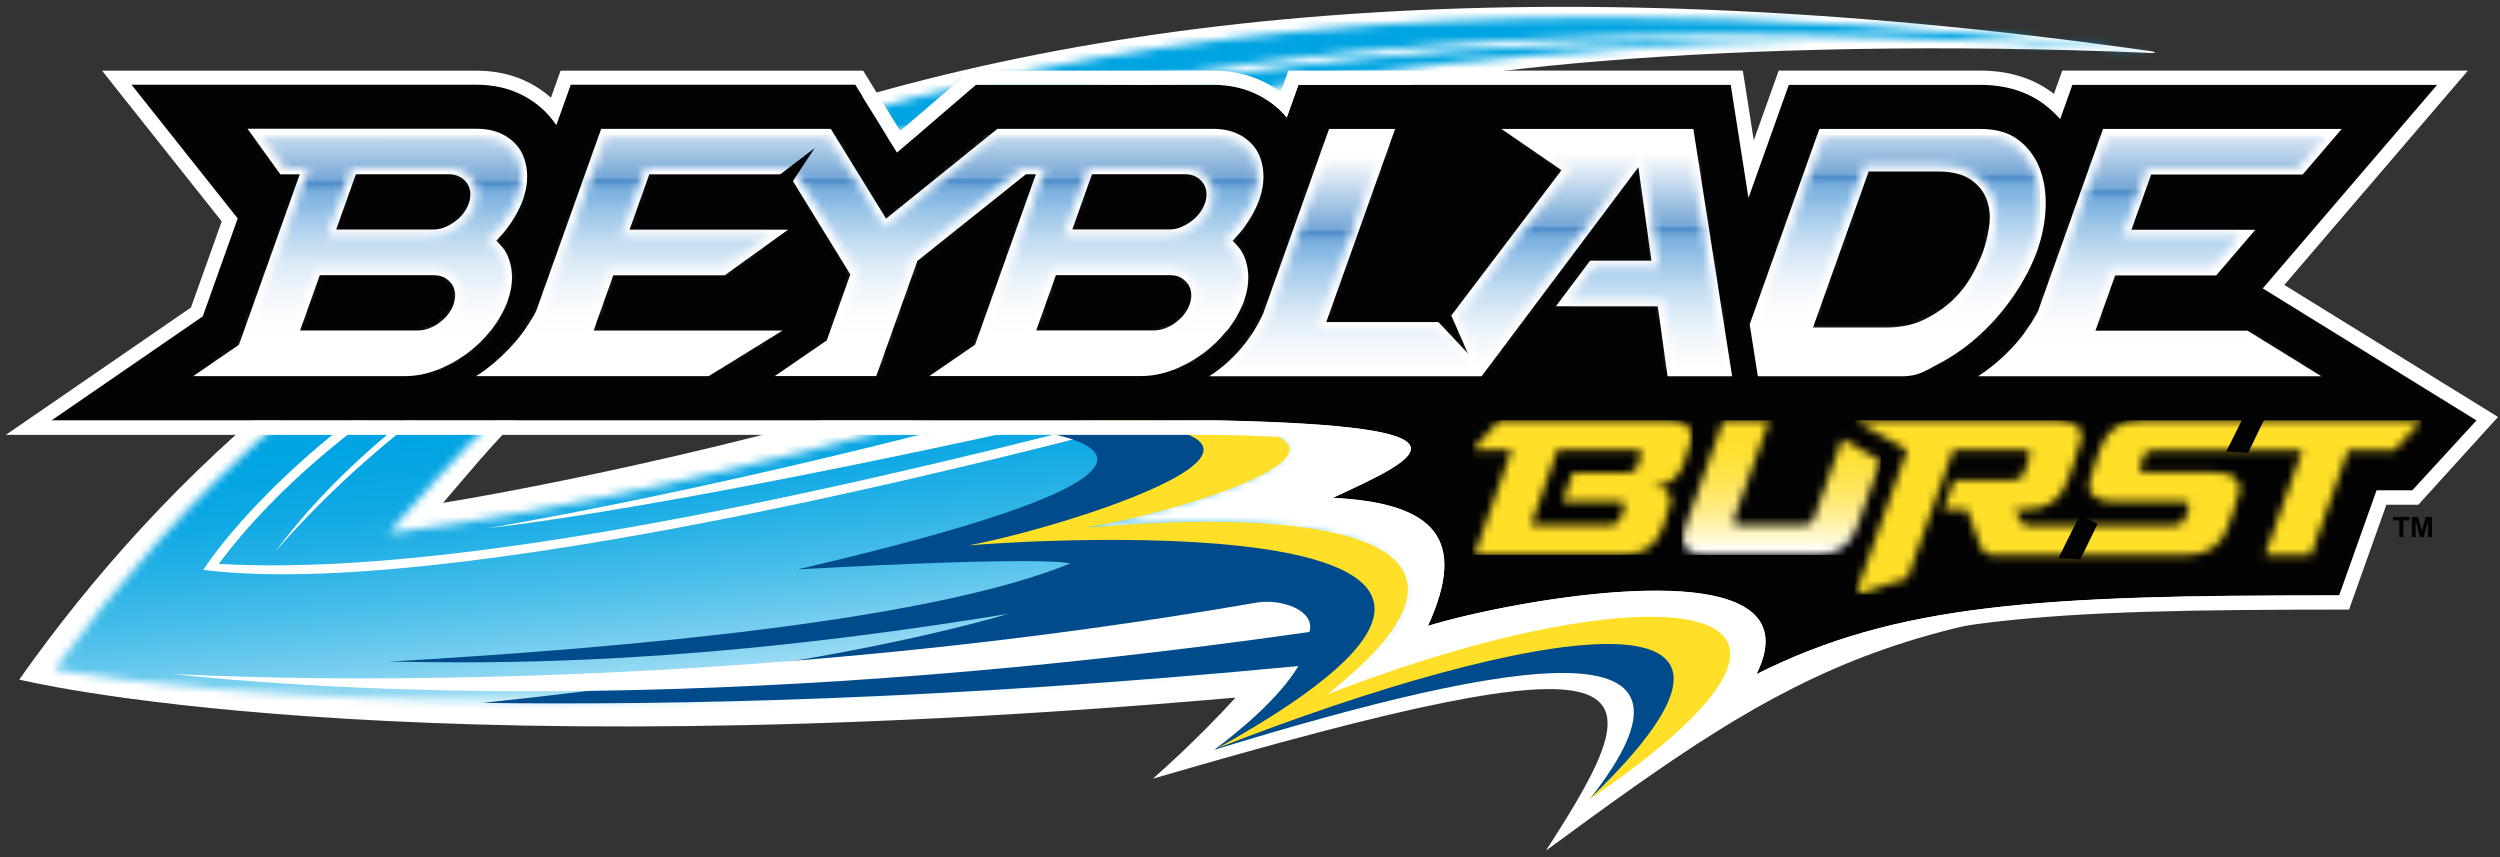
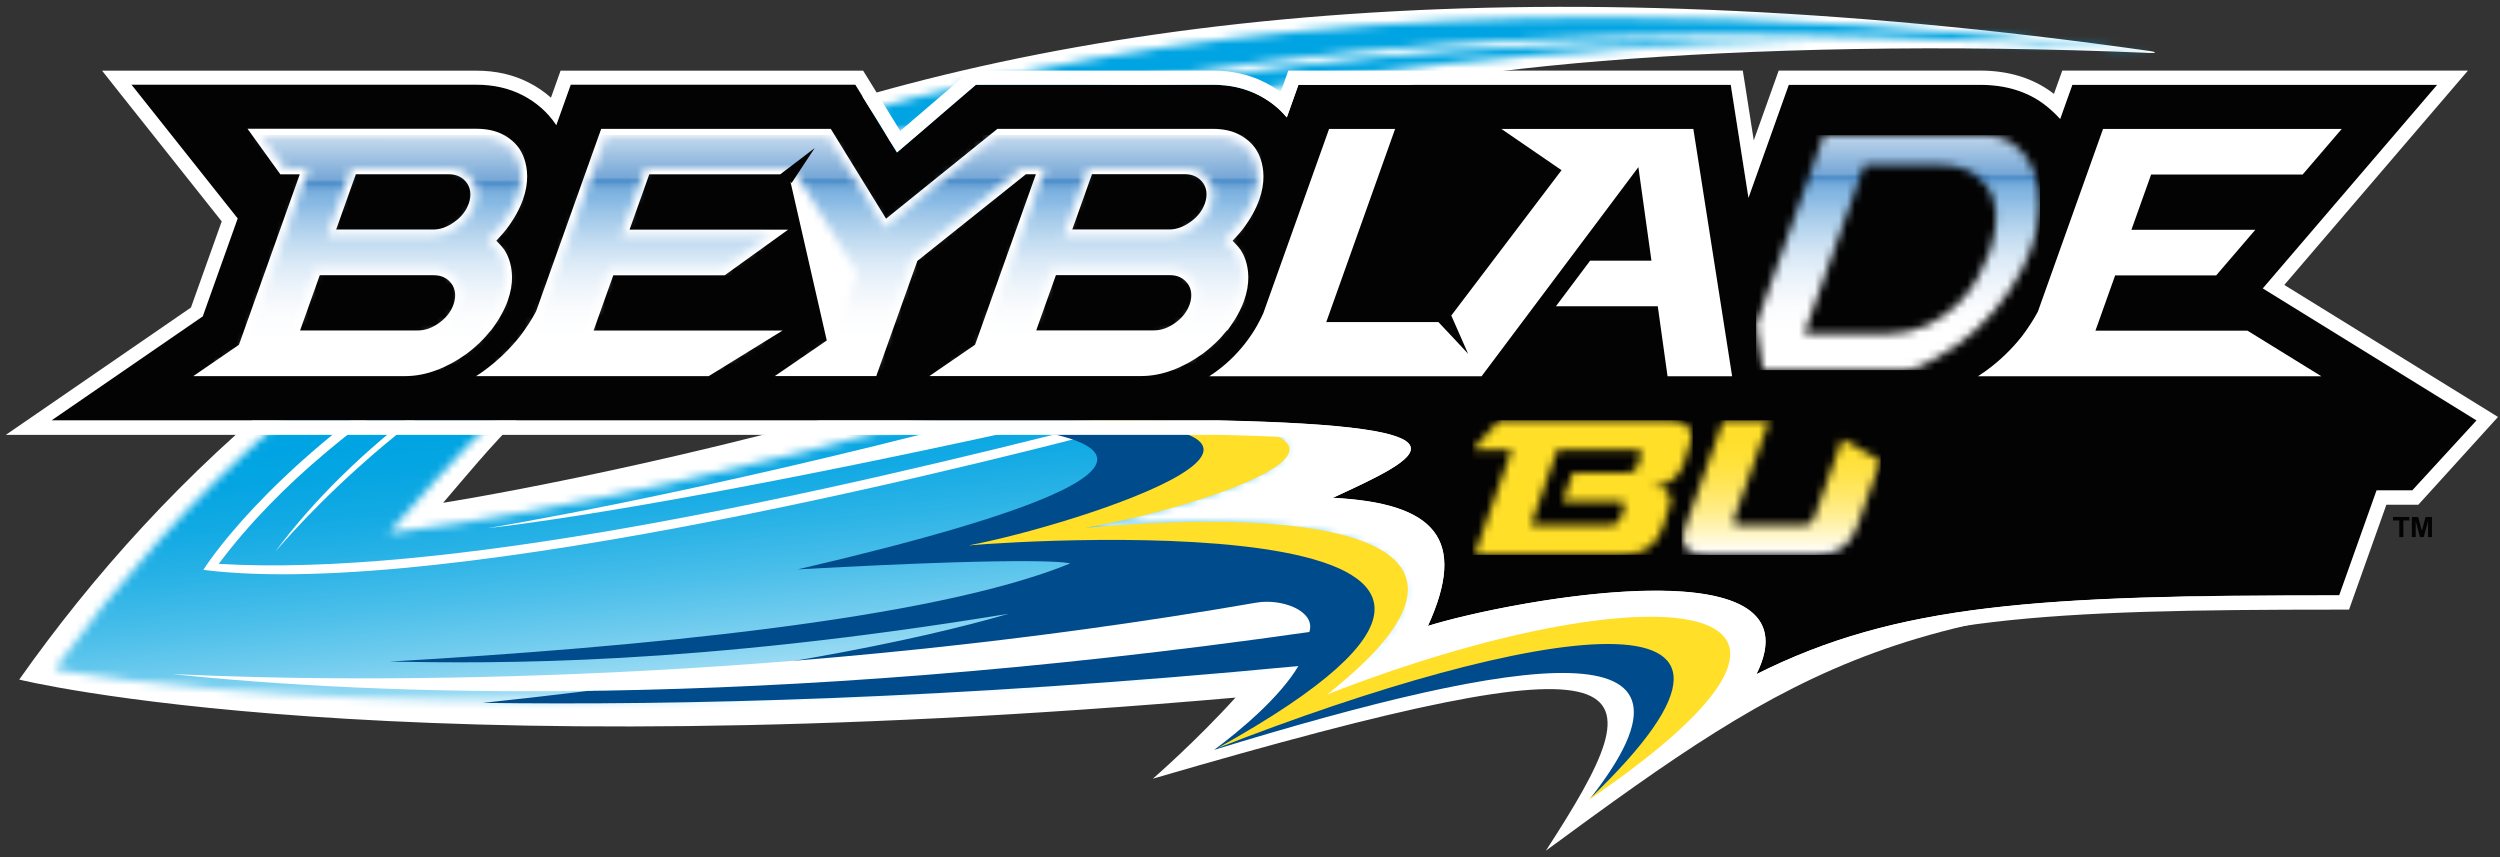
<svg xmlns="http://www.w3.org/2000/svg" width="312" height="107" viewBox="0 0 312 107" fill="none">
  <rect x="0" y="0" width="312" height="107" fill="#333333" stroke="none" />
  <path d="M148.28 21.77C142.24 23.55 135.54 23.09 148.28 21.77Z" fill="#004B8C" />
  <path d="M112.08 49.71C80.42 58.82 55.3 62.75 55.3 62.75C66.12 50.2 82.6 27.12 152.44 13.61C156.84 17.92 160.9 19.77 163.05 14.35C172.51 8.92 216.85 4.39 268.31 6.61C269.13 6.65 269.14 6.49 268.33 6.37C111.18 -15.9 38.91 33.08 2.4 84.81C2.4 84.81 48.35 96.32 154.19 87.06C149.36 92.41 143.88 97.18 143.88 97.18C207.12 78.7 207.21 84.12 192.93 106.16C224.42 83.03 237.91 74.06 291.92 74.06C291.92 74.06 256.73 49.71 112.08 49.71Z" fill="white" />
  <mask id="mask0_295_14403" style="mask-type:luminance" maskUnits="userSpaceOnUse" x="6" y="2" width="263" height="86">
    <path d="M6.82 83.51C6.82 83.51 54.23 93.73 170.94 81.84C185.5 66.37 160.95 63.73 134.48 65.99C151.88 62.72 181.2 52.33 137.45 52.33C137.3 49.3 133.81 47.59 117.71 51.85C95.05 58.02 71.83 63.54 48.51 66.54C62.92 50.63 92.28 7.94 225.7 5.22C177.37 4.51 130.59 9.46 84.62 26.24C81.34 27.44 77.05 27.95 73.78 29.18C127.42 6.87 187.36 2.31 245.26 5.05H245.31C253.05 5.08 259.59 5.8 267.37 6.44C268.03 6.49 268.28 6.46 267.59 6.37C243.16 3.5 220.85 2.17 200.5 2.17C91.89 2.17 38.44 40.01 6.83 83.5" fill="white" />
  </mask>
  <g mask="url(#mask0_295_14403)">
    <path d="M265.808 -22.977L-2 3.046L9.259 118.921L277.068 92.898L265.808 -22.977Z" fill="url(#paint0_linear_295_14403)" />
  </g>
  <path d="M122.28 52.33C85.88 61.86 60.81 65.92 60.81 65.92C72.05 64.66 96.94 60.44 133.7 52.2C132.01 51.87 124.17 51.84 122.28 52.33Z" fill="white" />
  <path d="M140.02 52.09C99.58 62.47 55.16 72.04 27.3 70.37C34.91 60.18 45.7 51.87 55.77 45.59C54.87 45.64 53.97 45.71 53.08 45.82C32.85 58.96 25.38 71.12 25.38 71.12C56 75.03 125.97 57.03 143.56 52.33C142.77 52.14 140.81 52.27 140.02 52.09Z" fill="white" />
  <path d="M198.47 99.64C207.85 92.74 213.12 79.84 213.12 79.84L211.45 77.98C203.83 75.69 185.65 78.99 165.19 86.95C189.74 67.05 163.04 63.61 134.03 66.12C151.43 62.82 180.75 52.35 137 52.35C126.61 48.71 110.99 52.35 107.69 52.35C129.58 52.35 164.55 55.92 99.56 71.06C131.24 69.31 133.56 70.32 133.56 70.32C116.18 77.41 79.05 80.81 48.59 82.57C62.07 82.8 86.39 83.08 125.9 76.59C114.37 79.95 94.1 84.15 60.24 87.72C84.78 88.04 118.21 87.31 162.04 83.12C159.7 87.06 154.72 91.21 151.53 93.58C190.16 81.74 215.61 77.85 198.45 99.66" fill="#004B8C" />
  <path d="M198.25 99.84C237.07 73.41 205.51 71.12 165.64 86.66C190.58 66.98 164.8 63.23 135.52 65.87C153.12 62.71 181.64 52.35 137.44 52.35C137.15 50.95 133.68 49.85 127.98 52.35C175.27 52.35 134.48 65.52 120.86 68.07C129.65 67.27 206.93 62.79 151.96 93.36C190.87 78.14 227.61 71.78 198.24 99.84" fill="#FFDF28" />
  <path d="M73.4 37.3C58.87 45.67 44.45 55.29 34.34 68.86C45.62 55.9 59.1 46.28 73.74 37.71C73.61 37.61 73.5 37.47 73.4 37.29" fill="white" />
  <path d="M156.79 75.21C98.7 85.28 46.51 85.34 21.47 84.12C46.14 86.73 94.16 88.77 163.41 78.87C164.24 76.23 159.96 74.66 156.79 75.21Z" fill="white" />
  <path d="M299.43 67.03V64.95H298.65V64.51H300.69V64.95H299.94V67.03H299.43ZM301 67.03V64.52H301.79L302.25 66.25L302.71 64.52H303.51V67.03H303.02V65.03L302.48 67.03H302.02L301.48 65.03V67.03H301Z" fill="#030303" />
  <path d="M282.39 35.99L304.15 10.59H258.62L257.1 14.85C256.51 14.18 255.84 13.57 255.11 13.02C252.96 11.41 250.29 10.59 247.15 10.59H223.23L218.2 24.69L215.99 10.59H162.03L160.58 14.65C159.63 13.51 158.47 12.58 157.08 11.87C155.4 11.01 153.48 10.58 151.36 10.58H121.78L111.93 19.03L106.73 10.58H71.21L69.41 15.62V15.6C68.35 14.02 66.94 12.77 65.19 11.87C63.51 11.01 61.59 10.58 59.47 10.58H16.41L29.67 27.28L25.31 39.5L6.43 52.48H152.03C185.79 53.21 177.4 57.01 166.32 62.14C179.18 62.81 183.12 67.34 178.19 78.13C188.02 75.04 227.5 67.51 219.19 84.15C236.77 75.34 254.43 74.3 291.92 74.3L296.58 61.21H301.04L309.05 52.49H309.06L282.38 36.01L282.39 35.99Z" fill="#030303" />
  <path d="M16.41 10.57H59.48C61.6 10.57 63.52 11.01 65.2 11.87C66.95 12.77 68.36 14.02 69.41 15.59L69.43 15.61L71.23 10.57H106.75L111.95 19.03L121.8 10.58H151.38C153.5 10.58 155.42 11.02 157.1 11.88C158.48 12.59 159.65 13.52 160.6 14.66L162.05 10.59H216L218.21 24.69L223.24 10.59H247.16C250.3 10.59 252.98 11.41 255.12 13.02C255.85 13.57 256.51 14.19 257.11 14.85L258.63 10.59H304.16L282.4 35.99L309.08 52.47H309.07L301.06 61.19H296.6L291.94 74.28C254.45 74.28 236.79 75.32 219.21 84.13C223.21 76.12 216.14 73.71 206.63 73.71C196.38 73.71 183.3 76.51 178.21 78.11C183.14 67.32 179.2 62.78 166.34 62.12C177.42 56.99 185.81 53.19 152.05 52.46H6.43L25.3 39.48L29.66 27.26L16.4 10.56M311.74 52.03L285.08 35.56L305.49 11.74L308 8.81H258.62H257.37L256.95 9.99L256.33 11.72C256.28 11.68 256.23 11.64 256.18 11.6C253.72 9.75 250.68 8.81 247.15 8.81H223.23H221.98L221.56 9.99L218.87 17.52L217.74 10.31L217.5 8.81H162.03H160.78L160.36 9.99L159.82 11.5C159.22 11.05 158.58 10.65 157.89 10.3C155.96 9.31 153.76 8.81 151.36 8.81H121.78H121.12L120.62 9.24L112.35 16.34L108.24 9.66L107.72 8.82H71.21H69.96L69.54 10L68.76 12.19C67.94 11.46 67.02 10.83 66 10.31C64.07 9.32 61.87 8.82 59.47 8.82H16.41H12.74L15.02 11.7L27.67 27.63L23.83 38.38L5.43 51.04L0.73 54.27H152.02C159.51 54.43 165.03 54.74 168.89 55.22C171.74 55.57 173.17 55.97 173.86 56.24C172.42 57.38 168.48 59.2 165.75 60.47L165.59 60.54L159.08 63.55L166.24 63.92C172.63 64.25 176.41 65.53 177.8 67.82C179.01 69.82 178.61 72.95 176.58 77.4L174.92 81.02L178.72 79.83C183.03 78.48 196.03 75.51 206.61 75.51C215.02 75.51 217.45 77.41 218.15 78.55C218.83 79.65 218.64 81.27 217.6 83.36L215.22 88.12L219.98 85.74C237.44 76.99 255.31 76.08 291.91 76.08H293.16L293.58 74.9L297.82 62.99H301.81L311.73 52.06L311.74 52.03Z" fill="white" />
  <path d="M280.5 41.27H261.51L263.97 34.37H276.58L281.46 28.68H266L268.46 21.78H287.37L292.25 16.09H262.46L254.33 38.88L254.3 38.94C253.76 39.95 253.1 40.95 252.35 41.95C251.05 43.6 249.52 45.07 247.83 46.29C247.51 46.52 247.19 46.74 246.85 46.96H289.71L280.49 41.27H280.5Z" fill="white" />
-   <path d="M251.46 36.68C252.68 34.86 253.61 33.05 254.24 31.28C254.88 29.48 255.24 27.65 255.3 25.83C255.36 24.03 255.1 22.39 254.52 20.94C253.95 19.52 253.06 18.33 251.85 17.43C250.67 16.54 249.09 16.09 247.15 16.09H227.06L218.36 40.48L219.38 46.96H237.65C239.2 46.88 239.86 46.53 241.17 45.82C241.42 45.68 241.69 45.54 241.99 45.38C243.85 44.4 245.61 43.15 247.2 41.67C248.8 40.19 250.23 38.51 251.45 36.69M243.65 37.5C242.8 38.31 241.77 39.03 240.59 39.65L240.45 39.73C240.34 39.79 240.24 39.84 240.13 39.89C238.75 40.55 237.15 40.88 235.39 40.88H226.26L233.21 21.4H241.83C243.64 21.4 245.04 21.76 246.02 22.46C247 23.16 247.66 24.04 248 25.07C248.33 26.06 248.41 27.16 248.23 28.33C248.07 29.43 247.82 30.46 247.49 31.39C247.16 32.31 246.68 33.33 246.06 34.43C245.43 35.55 244.62 36.58 243.64 37.52" fill="white" />
  <path d="M211.33 16.09H187.37L194.88 21.24L181.12 39.38C181.86 41.09 183.22 44.15 183.22 44.15C183.22 44.15 180.74 41.48 179.51 40.19H165.52L174.11 16.09H165.87L157.66 39.09C157.34 39.78 156.7 41.2 155.35 42.91C154.3 44.25 153.07 45.43 151.7 46.42C151.44 46.61 151.18 46.79 150.91 46.96H184.9L204.47 20.86L206.1 32.53H198.45L194.18 38.22H206.89L208.11 46.96H216.17L211.33 16.09Z" fill="white" />
-   <path d="M153.18 41.23C157.26 35.87 155.5 32.23 154.87 31.24C154.72 31.02 154.53 30.79 154.29 30.53L153.83 30.05L154.28 29.56C154.58 29.23 154.85 28.93 155.07 28.64C159.15 23.28 157.39 19.63 156.76 18.65C156.24 17.87 155.52 17.24 154.62 16.78C153.71 16.31 152.61 16.08 151.36 16.08H135.19H124.48L110.58 27.29L106.67 20.94L103.68 16.08H75.03L66.9 38.86L66.87 38.92C66.33 39.93 65.67 40.94 64.92 41.93C63.61 43.58 62.09 45.04 60.4 46.27C60.08 46.5 59.75 46.73 59.42 46.94H88.45L97.67 41.25H74.08L76.54 34.35H90.45L98.36 28.66H78.57L81.03 21.76H98.44L106.12 34.25L103.18 42.49L96.7 46.93H109.36L114.49 32.56L128.03 21.75H129.28L121.69 43.02L115.99 46.93H142.42C143.7 46.93 145.01 46.69 146.31 46.2C147.63 45.71 148.89 45.02 150.05 44.18C151.21 43.34 152.26 42.33 153.14 41.21M148.45 38.03C148.14 38.9 147.54 39.67 146.67 40.29C145.8 40.92 144.91 41.23 144.03 41.23H129.32L131.78 34.33H145.99C146.94 34.33 147.71 34.7 148.22 35.4C148.58 35.89 148.91 36.75 148.46 38.02M150.35 25.43C150.04 26.31 149.44 27.07 148.57 27.69C147.69 28.32 146.81 28.64 145.93 28.64H133.82L136.28 21.74H147.89C148.84 21.74 149.61 22.11 150.12 22.81C150.48 23.3 150.81 24.16 150.36 25.43" fill="white" />
+   <path d="M153.18 41.23C157.26 35.87 155.5 32.23 154.87 31.24C154.72 31.02 154.53 30.79 154.29 30.53L153.83 30.05L154.28 29.56C154.58 29.23 154.85 28.93 155.07 28.64C159.15 23.28 157.39 19.63 156.76 18.65C156.24 17.87 155.52 17.24 154.62 16.78C153.71 16.31 152.61 16.08 151.36 16.08H135.19H124.48L110.58 27.29L106.67 20.94L103.68 16.08H75.03L66.9 38.86L66.87 38.92C66.33 39.93 65.67 40.94 64.92 41.93C63.61 43.58 62.09 45.04 60.4 46.27C60.08 46.5 59.75 46.73 59.42 46.94H88.45L97.67 41.25H74.08L76.54 34.35H90.45L98.36 28.66H78.57L81.03 21.76H98.44L103.18 42.49L96.7 46.93H109.36L114.49 32.56L128.03 21.75H129.28L121.69 43.02L115.99 46.93H142.42C143.7 46.93 145.01 46.69 146.31 46.2C147.63 45.71 148.89 45.02 150.05 44.18C151.21 43.34 152.26 42.33 153.14 41.21M148.45 38.03C148.14 38.9 147.54 39.67 146.67 40.29C145.8 40.92 144.91 41.23 144.03 41.23H129.32L131.78 34.33H145.99C146.94 34.33 147.71 34.7 148.22 35.4C148.58 35.89 148.91 36.75 148.46 38.02M150.35 25.43C150.04 26.31 149.44 27.07 148.57 27.69C147.69 28.32 146.81 28.64 145.93 28.64H133.82L136.28 21.74H147.89C148.84 21.74 149.61 22.11 150.12 22.81C150.48 23.3 150.81 24.16 150.36 25.43" fill="white" />
  <path d="M61.29 41.22C65.37 35.86 63.61 32.22 62.98 31.23C62.83 31.01 62.64 30.78 62.4 30.52L61.94 30.04L62.39 29.55C62.69 29.22 62.96 28.92 63.18 28.63C67.26 23.27 65.5 19.62 64.87 18.64C64.35 17.86 63.63 17.23 62.73 16.77C61.82 16.3 60.72 16.07 59.47 16.07H30.89L34.99 21.76H37.41L29.82 43.03L24.12 46.94H50.55C51.83 46.94 53.14 46.7 54.44 46.21C55.76 45.72 57.02 45.03 58.18 44.19C59.34 43.35 60.39 42.34 61.27 41.22M56.58 38.04C56.27 38.91 55.67 39.68 54.8 40.3C53.93 40.93 53.04 41.24 52.16 41.24H37.45L39.91 34.34H54.12C55.07 34.34 55.84 34.71 56.35 35.41C56.71 35.9 57.04 36.76 56.59 38.03M58.48 25.44C58.17 26.32 57.57 27.08 56.7 27.7C55.83 28.33 54.94 28.65 54.06 28.65H41.95L44.41 21.75H56.02C56.97 21.75 57.74 22.12 58.25 22.82C58.61 23.31 58.94 24.17 58.49 25.44" fill="white" />
  <mask id="mask1_295_14403" style="mask-type:luminance" maskUnits="userSpaceOnUse" x="153" y="16" width="32" height="31">
-     <path d="M158.39 39.35L158.34 39.46C158.01 40.17 157.33 41.65 155.96 43.39C155.16 44.41 154.25 45.34 153.27 46.18H184.15L179.26 40.97H164.41L173 16.87H166.41L158.39 39.36V39.35Z" fill="white" />
-   </mask>
+     </mask>
  <g mask="url(#mask1_295_14403)">
    <path d="M184.15 16.86H153.27V46.18H184.15V16.86Z" fill="url(#paint1_linear_295_14403)" />
  </g>
  <mask id="mask2_295_14403" style="mask-type:luminance" maskUnits="userSpaceOnUse" x="181" y="16" width="35" height="31">
-     <path d="M195.98 21.06L181.95 39.55L184.74 45.89L204.99 18.89L207 33.3H198.84L195.74 37.44H207.57L208.79 46.18H215.27L210.67 16.87H189.87L195.98 21.06Z" fill="white" />
-   </mask>
+     </mask>
  <g mask="url(#mask2_295_14403)">
    <path d="M215.26 16.87H181.95V46.18H215.26V16.87Z" fill="url(#paint2_linear_295_14403)" />
  </g>
  <mask id="mask3_295_14403" style="mask-type:luminance" maskUnits="userSpaceOnUse" x="219" y="16" width="36" height="31">
    <path d="M225.17 41.65L232.67 20.61H241.84C243.81 20.61 245.37 21.02 246.48 21.81C247.59 22.61 248.35 23.62 248.75 24.81C249.12 25.92 249.2 27.14 249.01 28.43C248.84 29.58 248.57 30.66 248.23 31.64C247.88 32.6 247.39 33.66 246.75 34.8C246.08 35.98 245.22 37.08 244.19 38.07C243.29 38.93 242.2 39.7 240.96 40.34L240.82 40.42C240.71 40.48 240.59 40.54 240.47 40.6C238.98 41.31 237.28 41.67 235.4 41.67H225.17V41.65ZM219.16 40.55L220.04 46.18H237.63C239 46.11 239.53 45.82 240.84 45.11C241.08 44.98 241.35 44.83 241.64 44.68C243.44 43.73 245.14 42.53 246.68 41.09C248.23 39.65 249.62 38.02 250.81 36.24C251.99 34.48 252.9 32.72 253.5 31.02C254.11 29.3 254.46 27.55 254.52 25.81C254.58 24.12 254.33 22.58 253.8 21.23C253.28 19.94 252.47 18.87 251.39 18.05C250.34 17.26 248.92 16.86 247.15 16.86H227.61L219.16 40.55Z" fill="white" />
  </mask>
  <g mask="url(#mask3_295_14403)">
    <path d="M254.59 16.87H219.16V46.19H254.59V16.87Z" fill="url(#paint3_linear_295_14403)" />
  </g>
  <mask id="mask4_295_14403" style="mask-type:luminance" maskUnits="userSpaceOnUse" x="249" y="16" width="42" height="31">
-     <path d="M255.04 39.2L254.98 39.31C254.42 40.35 253.74 41.39 252.96 42.43C251.86 43.82 250.62 45.08 249.25 46.18H286.98L280.28 42.05H260.41L263.42 33.6H275.97L279.52 29.46H264.9L267.91 21.01H286.74L290.29 16.88H262.99L255.03 39.2H255.04Z" fill="white" />
-   </mask>
+     </mask>
  <g mask="url(#mask4_295_14403)">
    <path d="M290.3 16.87H249.24V46.19H290.3V16.87Z" fill="url(#paint4_linear_295_14403)" />
  </g>
  <mask id="mask5_295_14403" style="mask-type:luminance" maskUnits="userSpaceOnUse" x="61" y="16" width="96" height="31">
    <path d="M128.25 42.04L131.26 33.59H146.01C147.2 33.59 148.21 34.08 148.86 34.98C149.24 35.51 149.8 36.65 149.2 38.32C148.83 39.35 148.14 40.23 147.14 40.95C146.13 41.67 145.09 42.04 144.05 42.04H128.24H128.25ZM132.74 29.45L135.76 21H147.91C149.1 21 150.11 21.49 150.77 22.39C151.15 22.92 151.71 24.06 151.11 25.73C150.74 26.76 150.05 27.64 149.05 28.36C148.04 29.08 147 29.45 145.96 29.45H132.75H132.74ZM67.63 39.18L67.57 39.29C67.01 40.33 66.33 41.37 65.55 42.41C64.45 43.8 63.21 45.06 61.84 46.16H88.27L94.97 42.03H73.02L76.03 33.58H90.24L95.99 29.44H77.51L80.53 20.98H98.91L107.02 34.16L103.87 43L99.26 46.17H108.87L113.89 32.11L127.49 20.99H130.43L122.39 43.54L118.56 46.17H142.48C143.67 46.17 144.88 45.94 146.1 45.49C147.36 45.02 148.55 44.37 149.66 43.57C150.76 42.77 151.75 41.82 152.59 40.76C156.36 35.81 154.81 32.55 154.25 31.68C154.12 31.49 153.97 31.29 153.75 31.07L152.79 30.05L153.74 29.02C154.03 28.7 154.28 28.42 154.48 28.16C158.25 23.2 156.7 19.95 156.14 19.08C155.7 18.41 155.07 17.87 154.29 17.47C153.49 17.06 152.51 16.85 151.38 16.85H124.34L110.42 28.44L103.29 16.85H75.62L67.66 39.17L67.63 39.18Z" fill="white" />
  </mask>
  <g mask="url(#mask5_295_14403)">
    <path d="M158.23 16.85H61.84V46.18H158.23V16.85Z" fill="url(#paint5_linear_295_14403)" />
  </g>
  <mask id="mask6_295_14403" style="mask-type:luminance" maskUnits="userSpaceOnUse" x="26" y="16" width="40" height="31">
    <path d="M36.36 42.03L39.38 33.58H54.13C55.32 33.58 56.33 34.07 56.99 34.97C57.37 35.5 57.93 36.64 57.33 38.31C56.96 39.34 56.27 40.22 55.27 40.94C54.26 41.66 53.22 42.03 52.18 42.03H36.37H36.36ZM40.85 29.44L43.87 20.99H56.02C57.21 20.99 58.22 21.48 58.88 22.38C59.26 22.91 59.82 24.05 59.22 25.72C58.85 26.75 58.16 27.63 57.16 28.35C56.15 29.07 55.11 29.44 54.07 29.44H40.86H40.85ZM35.58 20.99H38.52L30.48 43.54L26.65 46.17H50.57C51.76 46.17 52.97 45.94 54.19 45.49C55.45 45.02 56.64 44.37 57.75 43.56C58.85 42.76 59.84 41.81 60.68 40.75C64.45 35.8 62.9 32.54 62.34 31.67C62.21 31.48 62.05 31.28 61.84 31.06L60.88 30.04L61.83 29.01C62.12 28.69 62.37 28.41 62.57 28.15C66.34 23.2 64.79 19.94 64.23 19.07C63.78 18.4 63.16 17.86 62.39 17.46C61.59 17.05 60.61 16.84 59.48 16.84H32.44L35.58 20.97V20.99Z" fill="white" />
  </mask>
  <g mask="url(#mask6_295_14403)">
    <path d="M66.35 16.85H26.65V46.17H66.35V16.85Z" fill="url(#paint6_linear_295_14403)" />
  </g>
  <mask id="mask7_295_14403" style="mask-type:luminance" maskUnits="userSpaceOnUse" x="210" y="52" width="25" height="18">
    <path d="M215.08 52.46L210.71 64.64C210.36 65.61 210.1 66.32 210.02 66.98C209.86 68.4 210.91 69.26 213.09 69.26H226.62C229.13 69.26 230.89 68.19 231.72 65.85L234.7 57.5L229.91 54.79L226.42 64.56C226.15 65.32 225.76 65.56 224.95 65.56H217.29C216.62 65.56 216.3 65.45 216.36 64.98C216.38 64.82 216.47 64.56 216.6 64.17L220.8 52.46H215.08Z" fill="white" />
  </mask>
  <g mask="url(#mask7_295_14403)">
    <path d="M234.7 52.46H209.86V69.26H234.7V52.46Z" fill="url(#paint7_linear_295_14403)" />
  </g>
  <mask id="mask8_295_14403" style="mask-type:luminance" maskUnits="userSpaceOnUse" x="183" y="52" width="29" height="18">
    <path d="M194.37 56.13H203.9C204.53 56.13 204.88 56.26 204.84 56.68C204.83 56.81 204.74 57.02 204.7 57.15L204.4 58.01C204.15 58.77 203.76 59.01 202.98 59.01H196.27L195.01 62.58H201.85C202.49 62.58 202.77 62.71 202.73 63.13C202.71 63.26 202.67 63.42 202.63 63.52L202.28 64.52C202.02 65.29 201.63 65.52 200.82 65.52H191.07L194.38 56.12L194.37 56.13ZM187.13 52.45C187.13 52.45 186.89 52.69 186.85 52.76L183.76 56.13H188.66L184.01 69.25H202.48C205 69.25 206.71 68.17 207.52 65.82C207.52 65.82 208.48 62.95 208.5 62.71C208.63 61.45 207.73 60.72 206.09 60.71C208.08 60.71 209.53 59.64 210.12 57.93C210.12 57.93 211.07 55.05 211.1 54.71C211.25 53.25 210.07 52.44 208.14 52.44H194.12H187.11L187.13 52.45Z" fill="white" />
  </mask>
  <g mask="url(#mask8_295_14403)">
    <path d="M211.26 52.45H183.76V69.25H211.26V52.45Z" fill="url(#paint8_linear_295_14403)" />
  </g>
  <mask id="mask9_295_14403" style="mask-type:luminance" maskUnits="userSpaceOnUse" x="231" y="52" width="72" height="23">
-     <path d="M231.47 52.46L238.01 56.16L231.57 74.19L238.04 72.17L243.77 56.16H252.42C253.08 56.16 253.4 56.27 253.35 56.74C253.33 56.9 253.24 57.16 253.11 57.55L252.63 58.92C252.36 59.68 251.97 59.92 251.15 59.92H243.88L242.58 63.57H245.48L247.14 68.14C247.4 68.85 247.89 69.27 248.95 69.27H272.88C275.39 69.27 277.18 68.17 277.99 65.86C277.99 65.86 279.44 61.82 279.51 61.24C279.67 59.82 278.62 58.96 276.44 58.96H267.97C267.3 58.96 266.98 58.85 267.04 58.38C267.06 58.2 267.15 57.96 267.2 57.8L267.42 57.17C267.69 56.41 268.08 56.17 268.9 56.17H287.34L282.67 69.27H288.4L293.06 56.17H298.86L302.26 52.47H267.25C264.74 52.47 262.99 53.54 262.15 55.88C262.15 55.88 260.79 59.66 260.72 60.32C260.56 61.74 261.61 62.6 263.79 62.6H272.26C272.93 62.6 273.25 62.71 273.19 63.18C273.17 63.39 273.09 63.57 273 63.84L272.73 64.57C272.46 65.33 272.07 65.57 271.26 65.57H253.05C252.6 65.57 252.32 65.33 252.15 64.99L251.43 63.57H252.85C255.36 63.57 257.12 62.5 257.96 60.16C257.96 60.16 259.72 55.25 259.78 54.75C259.94 53.33 258.89 52.47 256.71 52.47H231.5L231.47 52.46Z" fill="white" />
-   </mask>
+     </mask>
  <g mask="url(#mask9_295_14403)">
    <path d="M302.23 52.46H231.47V74.19H302.23V52.46Z" fill="url(#paint9_linear_295_14403)" />
  </g>
  <path d="M259.63 69.81L261.78 65.38L259.58 64.25L256.89 69.66L259.63 69.81Z" fill="#030303" />
  <path d="M280.56 56.52L282.71 52.08L280.52 50.95L277.83 56.36L280.56 56.52Z" fill="#030303" />
  <path d="M98.8 22.83C99.82 21.27 101.67 18.48 101.67 18.48C101.67 18.48 98.78 20.7 97.35 21.77" fill="#030303" />
  <defs>
    <linearGradient id="paint0_linear_295_14403" x1="145.31" y1="89.044" x2="141.031" y2="45.011" gradientUnits="userSpaceOnUse">
      <stop stop-color="white" />
      <stop offset="0.05" stop-color="#E7F6FC" />
      <stop offset="0.2" stop-color="#ABE1F5" />
      <stop offset="0.35" stop-color="#77CEEF" />
      <stop offset="0.5" stop-color="#4CBFEA" />
      <stop offset="0.64" stop-color="#2BB3E6" />
      <stop offset="0.77" stop-color="#13AAE4" />
      <stop offset="0.9" stop-color="#04A5E2" />
      <stop offset="1" stop-color="#00A4E2" />
    </linearGradient>
    <linearGradient id="paint1_linear_295_14403" x1="174.55" y1="19.545" x2="174.55" y2="48.855" gradientUnits="userSpaceOnUse">
      <stop stop-color="white" />
      <stop offset="0.31" stop-color="#76A7D6" />
      <stop offset="0.32" stop-color="#5291CB" />
      <stop offset="0.33" stop-color="#5190CB" />
      <stop offset="0.34" stop-color="#649ED4" />
      <stop offset="0.36" stop-color="#77ADDC" />
      <stop offset="0.39" stop-color="#83B6E2" />
      <stop offset="0.41" stop-color="#87B9E4" />
      <stop offset="0.46" stop-color="#9CC5E8" />
      <stop offset="0.57" stop-color="#BFDAF0" />
      <stop offset="0.67" stop-color="#DBEAF7" />
      <stop offset="0.78" stop-color="#EFF5FB" />
      <stop offset="0.88" stop-color="#FBFCFE" />
      <stop offset="0.99" stop-color="white" />
      <stop offset="1" stop-color="white" />
    </linearGradient>
    <linearGradient id="paint2_linear_295_14403" x1="203.339" y1="19.065" x2="203.339" y2="48.375" gradientUnits="userSpaceOnUse">
      <stop stop-color="white" />
      <stop offset="0.31" stop-color="#76A7D6" />
      <stop offset="0.32" stop-color="#5291CB" />
      <stop offset="0.33" stop-color="#5190CB" />
      <stop offset="0.34" stop-color="#649ED4" />
      <stop offset="0.36" stop-color="#77ADDC" />
      <stop offset="0.39" stop-color="#83B6E2" />
      <stop offset="0.41" stop-color="#87B9E4" />
      <stop offset="0.46" stop-color="#9CC5E8" />
      <stop offset="0.57" stop-color="#BFDAF0" />
      <stop offset="0.67" stop-color="#DBEAF7" />
      <stop offset="0.78" stop-color="#EFF5FB" />
      <stop offset="0.88" stop-color="#FBFCFE" />
      <stop offset="0.99" stop-color="white" />
      <stop offset="1" stop-color="white" />
    </linearGradient>
    <linearGradient id="paint3_linear_295_14403" x1="234.284" y1="12.621" x2="234.279" y2="41.941" gradientUnits="userSpaceOnUse">
      <stop stop-color="white" />
      <stop offset="0.31" stop-color="#76A7D6" />
      <stop offset="0.32" stop-color="#5291CB" />
      <stop offset="0.33" stop-color="#5190CB" />
      <stop offset="0.34" stop-color="#649ED4" />
      <stop offset="0.36" stop-color="#77ADDC" />
      <stop offset="0.39" stop-color="#83B6E2" />
      <stop offset="0.41" stop-color="#87B9E4" />
      <stop offset="0.46" stop-color="#9CC5E8" />
      <stop offset="0.57" stop-color="#BFDAF0" />
      <stop offset="0.67" stop-color="#DBEAF7" />
      <stop offset="0.78" stop-color="#EFF5FB" />
      <stop offset="0.88" stop-color="#FBFCFE" />
      <stop offset="0.99" stop-color="white" />
      <stop offset="1" stop-color="white" />
    </linearGradient>
    <linearGradient id="paint4_linear_295_14403" x1="271.304" y1="14.441" x2="271.299" y2="43.761" gradientUnits="userSpaceOnUse">
      <stop stop-color="white" />
      <stop offset="0.31" stop-color="#76A7D6" />
      <stop offset="0.32" stop-color="#5291CB" />
      <stop offset="0.33" stop-color="#5190CB" />
      <stop offset="0.34" stop-color="#649ED4" />
      <stop offset="0.36" stop-color="#77ADDC" />
      <stop offset="0.39" stop-color="#83B6E2" />
      <stop offset="0.41" stop-color="#87B9E4" />
      <stop offset="0.46" stop-color="#9CC5E8" />
      <stop offset="0.57" stop-color="#BFDAF0" />
      <stop offset="0.67" stop-color="#DBEAF7" />
      <stop offset="0.78" stop-color="#EFF5FB" />
      <stop offset="0.88" stop-color="#FBFCFE" />
      <stop offset="0.99" stop-color="white" />
      <stop offset="1" stop-color="white" />
    </linearGradient>
    <linearGradient id="paint5_linear_295_14403" x1="108.49" y1="13.056" x2="108.484" y2="42.386" gradientUnits="userSpaceOnUse">
      <stop stop-color="white" />
      <stop offset="0.31" stop-color="#76A7D6" />
      <stop offset="0.32" stop-color="#5291CB" />
      <stop offset="0.33" stop-color="#5190CB" />
      <stop offset="0.34" stop-color="#649ED4" />
      <stop offset="0.36" stop-color="#77ADDC" />
      <stop offset="0.39" stop-color="#83B6E2" />
      <stop offset="0.41" stop-color="#87B9E4" />
      <stop offset="0.46" stop-color="#9CC5E8" />
      <stop offset="0.57" stop-color="#BFDAF0" />
      <stop offset="0.67" stop-color="#DBEAF7" />
      <stop offset="0.78" stop-color="#EFF5FB" />
      <stop offset="0.88" stop-color="#FBFCFE" />
      <stop offset="0.99" stop-color="white" />
      <stop offset="1" stop-color="white" />
    </linearGradient>
    <linearGradient id="paint6_linear_295_14403" x1="45.604" y1="13.351" x2="45.599" y2="42.671" gradientUnits="userSpaceOnUse">
      <stop stop-color="white" />
      <stop offset="0.31" stop-color="#76A7D6" />
      <stop offset="0.32" stop-color="#5291CB" />
      <stop offset="0.33" stop-color="#5190CB" />
      <stop offset="0.34" stop-color="#649ED4" />
      <stop offset="0.36" stop-color="#77ADDC" />
      <stop offset="0.39" stop-color="#83B6E2" />
      <stop offset="0.41" stop-color="#87B9E4" />
      <stop offset="0.46" stop-color="#9CC5E8" />
      <stop offset="0.57" stop-color="#BFDAF0" />
      <stop offset="0.67" stop-color="#DBEAF7" />
      <stop offset="0.78" stop-color="#EFF5FB" />
      <stop offset="0.88" stop-color="#FBFCFE" />
      <stop offset="0.99" stop-color="white" />
      <stop offset="1" stop-color="white" />
    </linearGradient>
    <linearGradient id="paint7_linear_295_14403" x1="221.696" y1="52.145" x2="221.696" y2="69.425" gradientUnits="userSpaceOnUse">
      <stop stop-color="#FFDF28" />
      <stop offset="0.15" stop-color="#FFDF2B" />
      <stop offset="0.28" stop-color="#FFE136" />
      <stop offset="0.41" stop-color="#FFE349" />
      <stop offset="0.53" stop-color="#FFE763" />
      <stop offset="0.66" stop-color="#FFEC85" />
      <stop offset="0.78" stop-color="#FFF3AF" />
      <stop offset="0.9" stop-color="#FFFADF" />
      <stop offset="0.97" stop-color="white" />
      <stop offset="1" stop-color="white" />
    </linearGradient>
    <linearGradient id="paint8_linear_295_14403" x1="202.082" y1="9299.74" x2="202.082" y2="9317.01" gradientUnits="userSpaceOnUse">
      <stop stop-color="#FFDF28" />
      <stop offset="0.15" stop-color="#FFDF2B" />
      <stop offset="0.28" stop-color="#FFE136" />
      <stop offset="0.41" stop-color="#FFE349" />
      <stop offset="0.53" stop-color="#FFE763" />
      <stop offset="0.66" stop-color="#FFEC85" />
      <stop offset="0.78" stop-color="#FFF3AF" />
      <stop offset="0.9" stop-color="#FFFADF" />
      <stop offset="0.97" stop-color="white" />
      <stop offset="1" stop-color="white" />
    </linearGradient>
    <linearGradient id="paint9_linear_295_14403" x1="262.206" y1="9301.02" x2="262.206" y2="9318.3" gradientUnits="userSpaceOnUse">
      <stop stop-color="#FFDF28" />
      <stop offset="0.15" stop-color="#FFDF2B" />
      <stop offset="0.28" stop-color="#FFE136" />
      <stop offset="0.41" stop-color="#FFE349" />
      <stop offset="0.53" stop-color="#FFE763" />
      <stop offset="0.66" stop-color="#FFEC85" />
      <stop offset="0.78" stop-color="#FFF3AF" />
      <stop offset="0.9" stop-color="#FFFADF" />
      <stop offset="0.97" stop-color="white" />
      <stop offset="1" stop-color="white" />
    </linearGradient>
  </defs>
</svg>